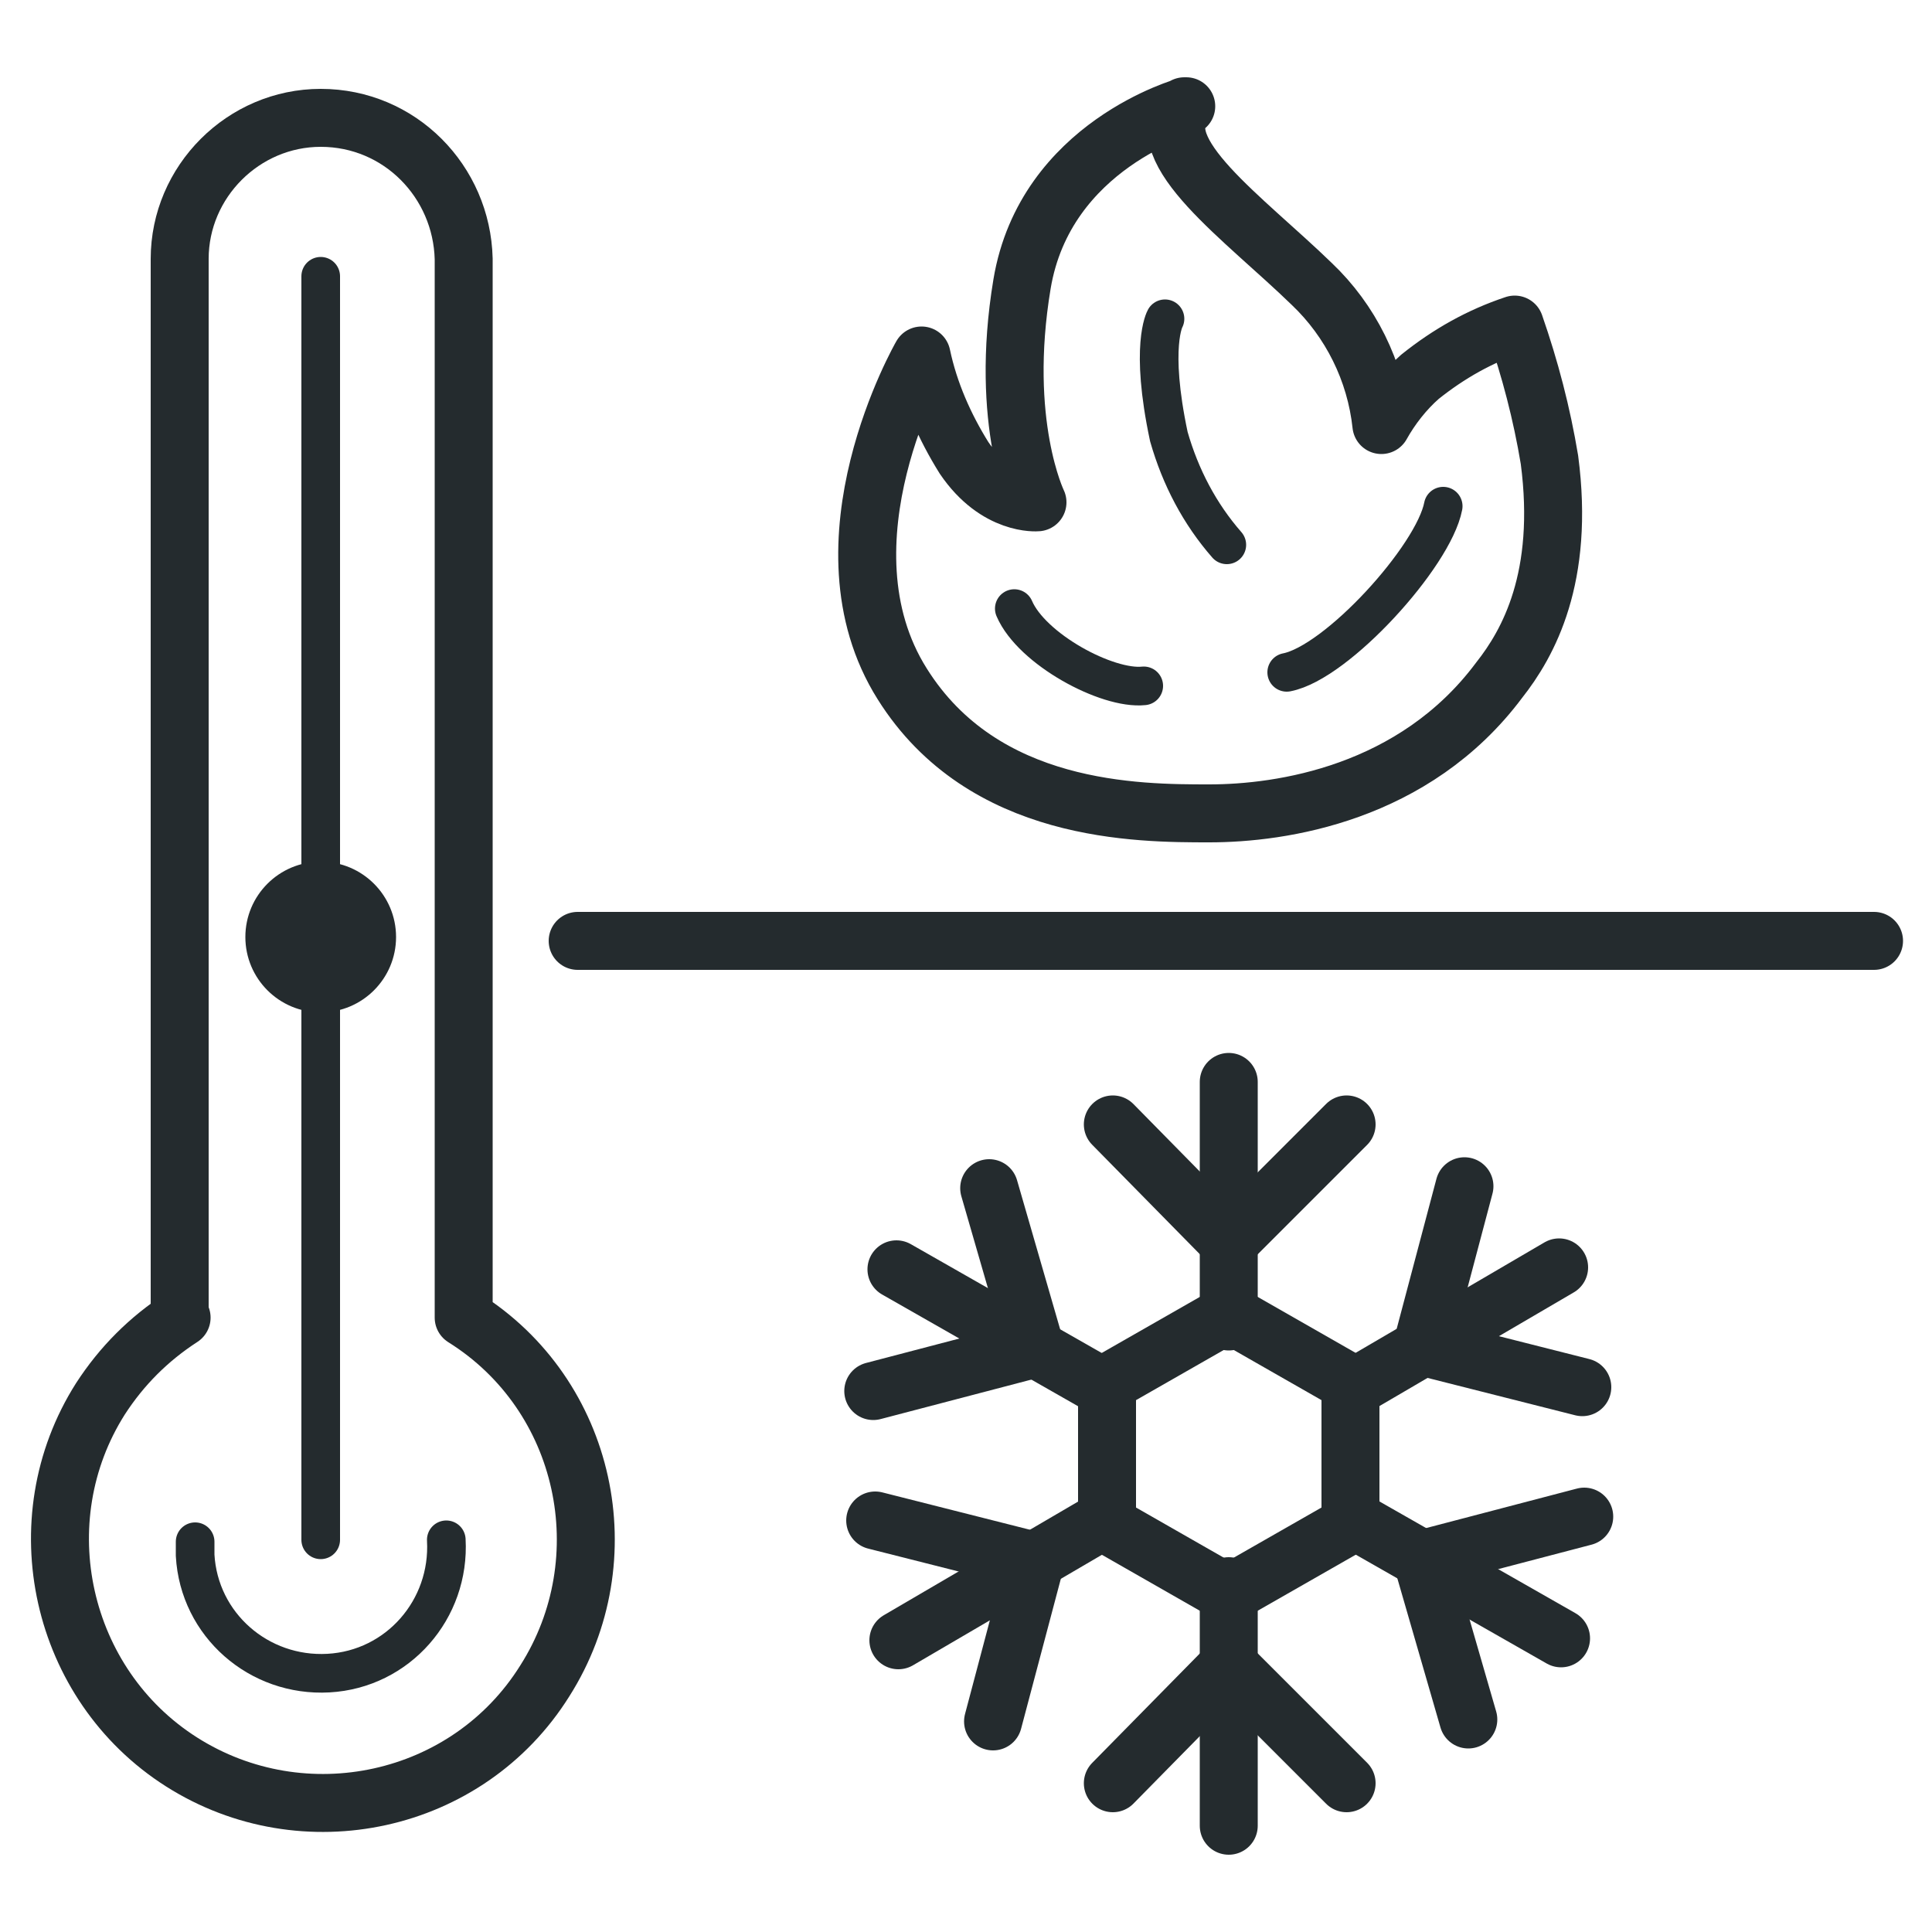
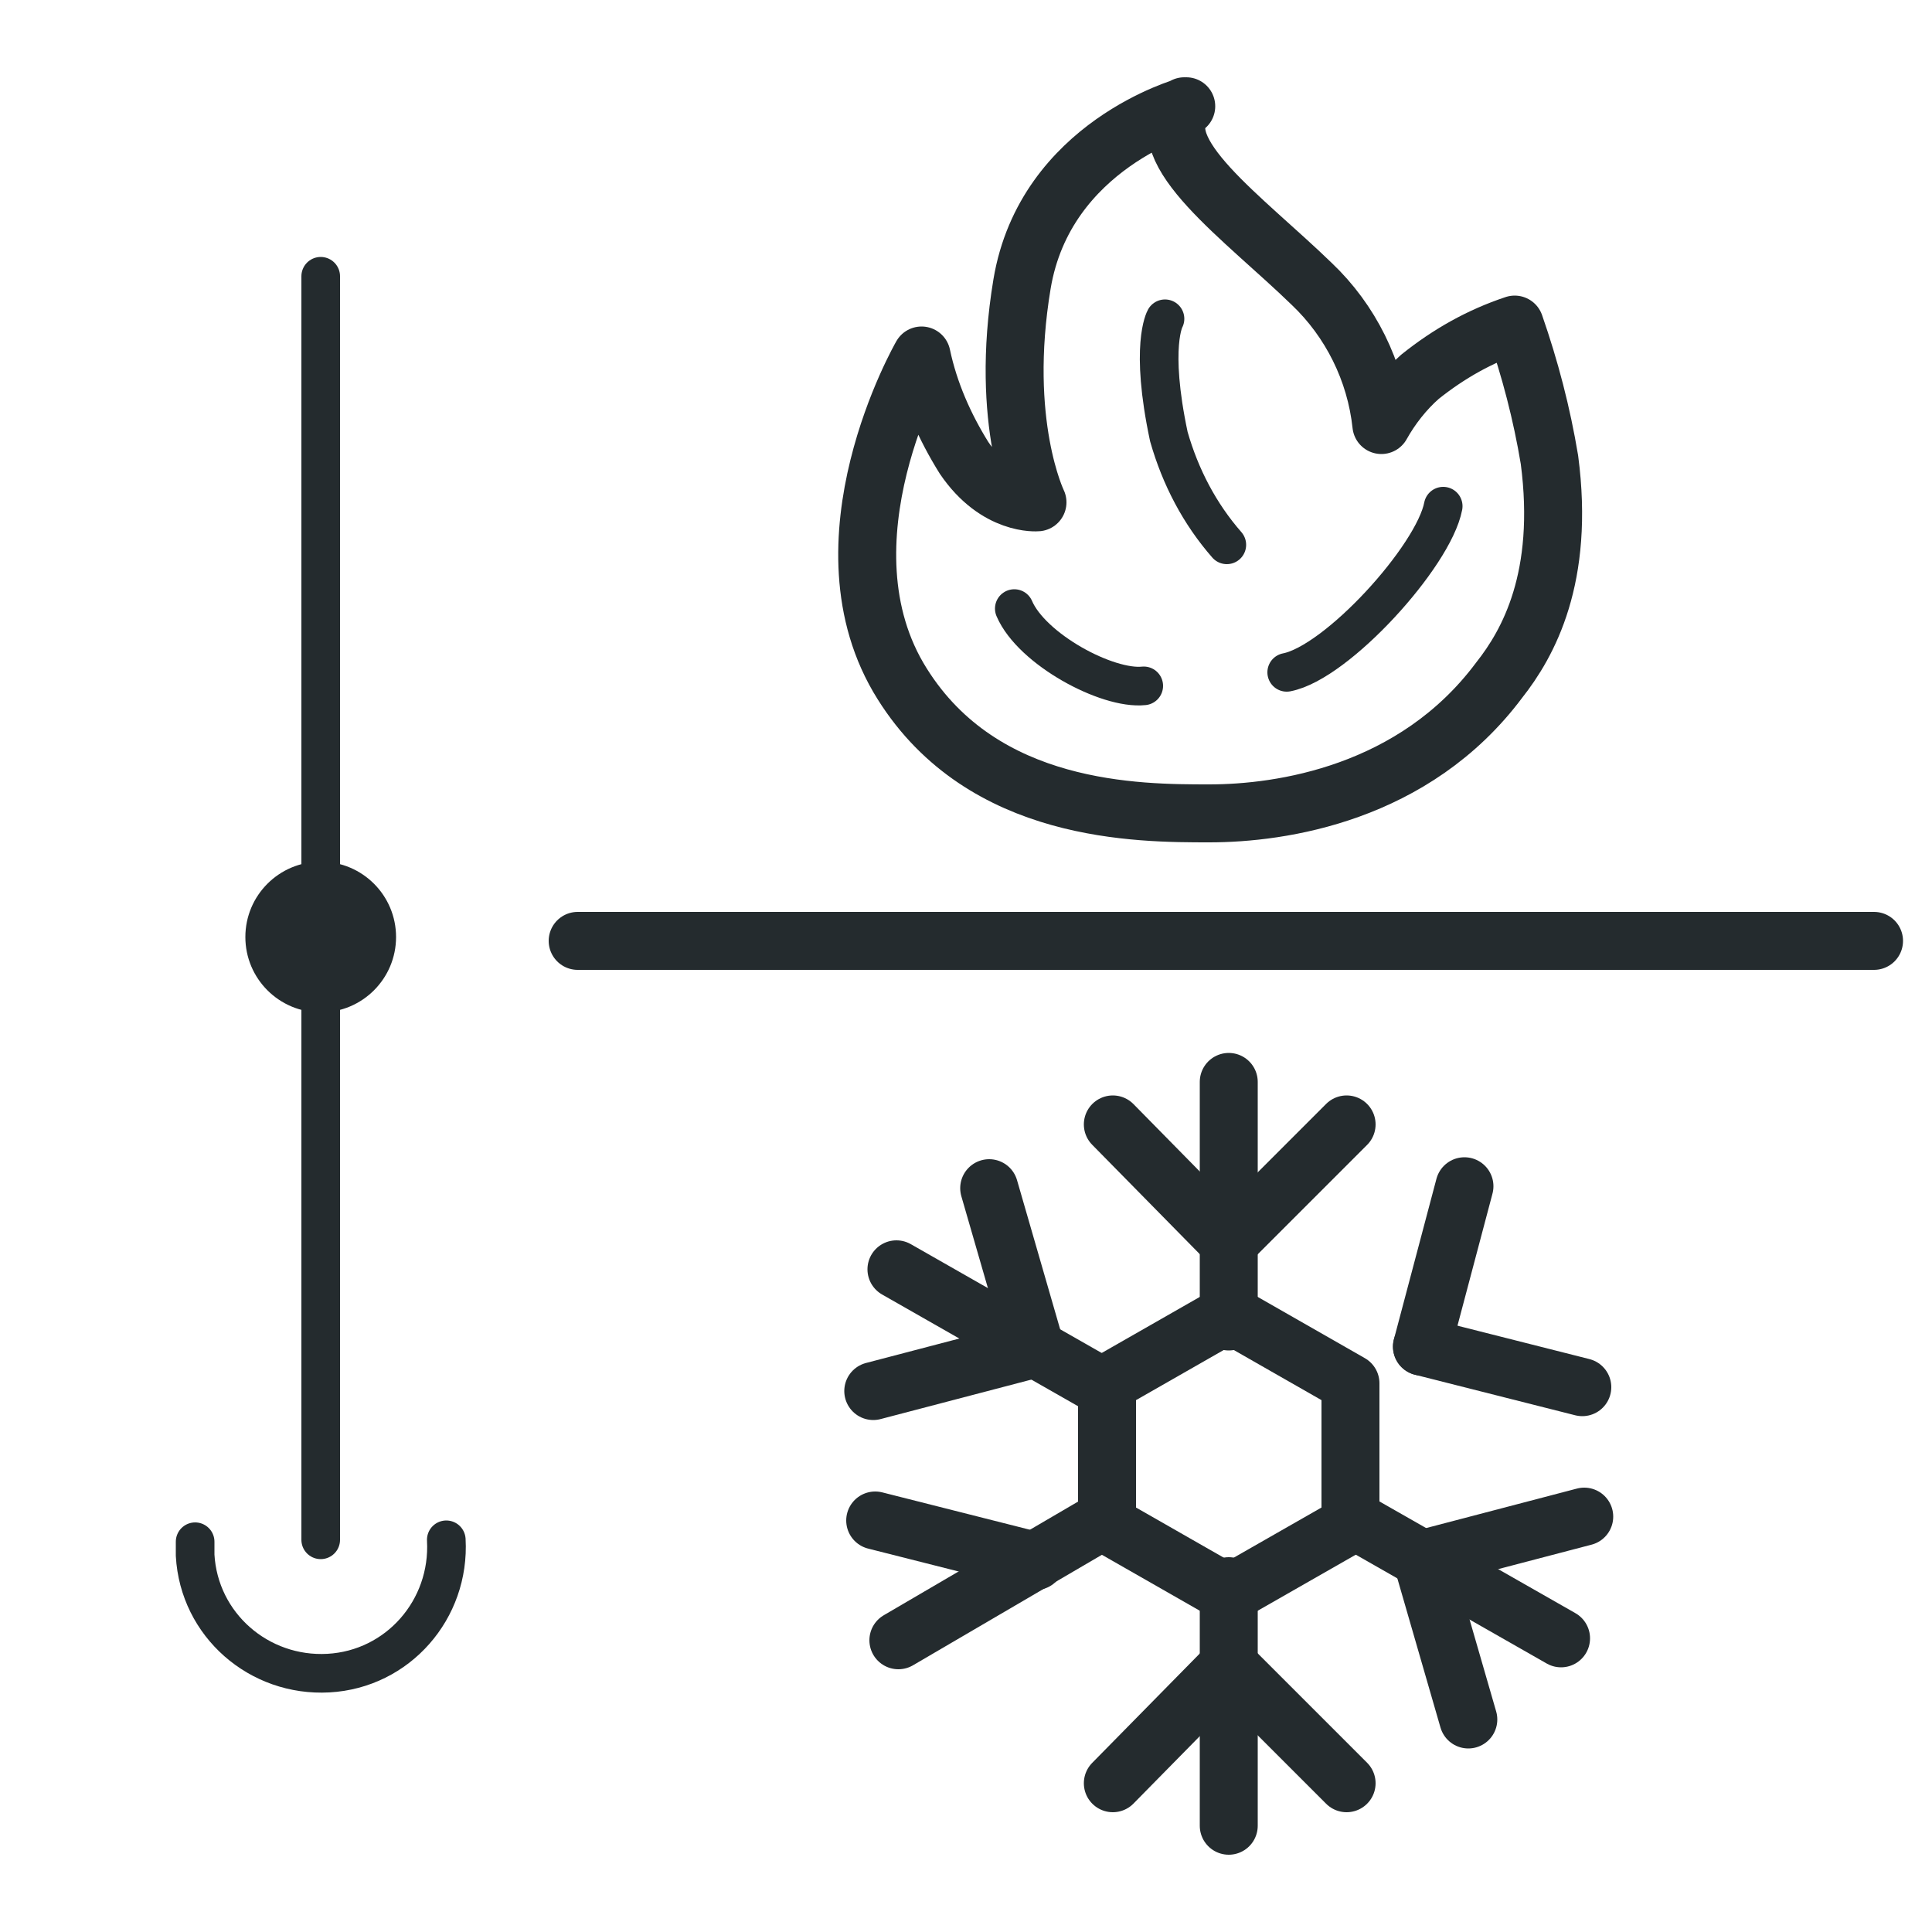
<svg xmlns="http://www.w3.org/2000/svg" id="Layer_1" version="1.1" viewBox="0 0 100 100">
  <defs>
    <style>
      .st0 {
        fill: #242b2e;
      }

      .st1 {
        stroke-width: 2px;
      }

      .st1, .st2 {
        fill: none;
        stroke: #242b2e;
        stroke-linecap: round;
        stroke-linejoin: round;
      }

      .st2 {
        stroke-width: 3px;
      }
    </style>
  </defs>
  <polygon class="st2" points="69.9 78.9 69.9 71.6 63.6 68 57.3 71.6 57.3 78.9 63.6 82.5 69.9 78.9" />
  <line class="st2" x1="63.6" y1="68.4" x2="63.6" y2="56" />
  <line class="st2" x1="57.6" y1="58.2" x2="63.6" y2="64.3" />
  <line class="st2" x1="69.7" y1="58.2" x2="63.6" y2="64.3" />
  <line class="st2" x1="63.6" y1="82.1" x2="63.6" y2="94.5" />
  <line class="st2" x1="69.7" y1="92.3" x2="63.6" y2="86.2" />
  <line class="st2" x1="57.6" y1="92.3" x2="63.6" y2="86.2" />
-   <line class="st2" x1="70.1" y1="71.8" x2="80.7" y2="65.6" />
  <line class="st2" x1="75.8" y1="61.4" x2="73.6" y2="69.7" />
  <line class="st2" x1="81.9" y1="71.8" x2="73.6" y2="69.7" />
  <line class="st2" x1="57.1" y1="78.7" x2="46.5" y2="84.9" />
-   <line class="st2" x1="51.4" y1="89.1" x2="53.6" y2="80.8" />
  <line class="st2" x1="45.3" y1="78.7" x2="53.6" y2="80.8" />
  <line class="st2" x1="70.1" y1="78.7" x2="80.8" y2="84.8" />
  <line class="st2" x1="82" y1="78.5" x2="73.6" y2="80.7" />
  <line class="st2" x1="76" y1="89" x2="73.6" y2="80.7" />
  <line class="st2" x1="57.1" y1="71.8" x2="46.4" y2="65.7" />
  <line class="st2" x1="45.2" y1="72" x2="53.6" y2="69.8" />
  <line class="st2" x1="51.2" y1="61.5" x2="53.6" y2="69.8" />
-   <path class="st2" d="M61.4,5.5s-7.3,2-8.5,9.2c-1.2,7.2.8,11.3.8,11.3,0,0-2.1.2-3.8-2.3-1-1.6-1.8-3.4-2.2-5.3,0,0-5.6,9.7-1,17,4.2,6.7,12.2,6.7,15.9,6.7s10.6-1,15-6.9c1.5-1.9,3.4-5.3,2.6-11.4-.4-2.4-1-4.7-1.8-7-1.8.6-3.4,1.5-4.9,2.7-.8.7-1.5,1.6-2,2.5-.3-2.8-1.6-5.4-3.6-7.3-3.5-3.4-8.5-6.9-6.6-9.2Z" />
+   <path class="st2" d="M61.4,5.5s-7.3,2-8.5,9.2c-1.2,7.2.8,11.3.8,11.3,0,0-2.1.2-3.8-2.3-1-1.6-1.8-3.4-2.2-5.3,0,0-5.6,9.7-1,17,4.2,6.7,12.2,6.7,15.9,6.7s10.6-1,15-6.9c1.5-1.9,3.4-5.3,2.6-11.4-.4-2.4-1-4.7-1.8-7-1.8.6-3.4,1.5-4.9,2.7-.8.7-1.5,1.6-2,2.5-.3-2.8-1.6-5.4-3.6-7.3-3.5-3.4-8.5-6.9-6.6-9.2" />
  <path class="st1" d="M60.3,16.5s-.8,1.4.2,6.1c.6,2.1,1.6,4,3,5.6" />
  <path class="st1" d="M74.7,26.2c-.5,2.6-5.5,8.1-8.1,8.6" />
  <path class="st1" d="M52.5,31.5c.9,2.1,4.8,4.2,6.7,4" />
  <path class="st1" d="M23.1,79.7c.2,3.6-2.5,6.7-6.1,6.9-3.6.2-6.7-2.5-6.9-6.1,0-.2,0-.5,0-.7" />
  <line class="st1" x1="16.6" y1="79.7" x2="16.6" y2="14.3" />
-   <path class="st2" d="M9.3,68.2V13.4c0-4,3.3-7.3,7.3-7.3h0c4.1,0,7.3,3.3,7.4,7.3h0v54.8c6.4,4,8.2,12.5,4.2,18.8-4,6.4-12.5,8.2-18.8,4.2s-8.2-12.5-4.2-18.8c1.1-1.7,2.5-3.1,4.2-4.2h0Z" />
  <circle class="st0" cx="16.6" cy="48.5" r="3.9" />
  <line class="st2" x1="29.9" y1="48.7" x2="97" y2="48.7" />
</svg>